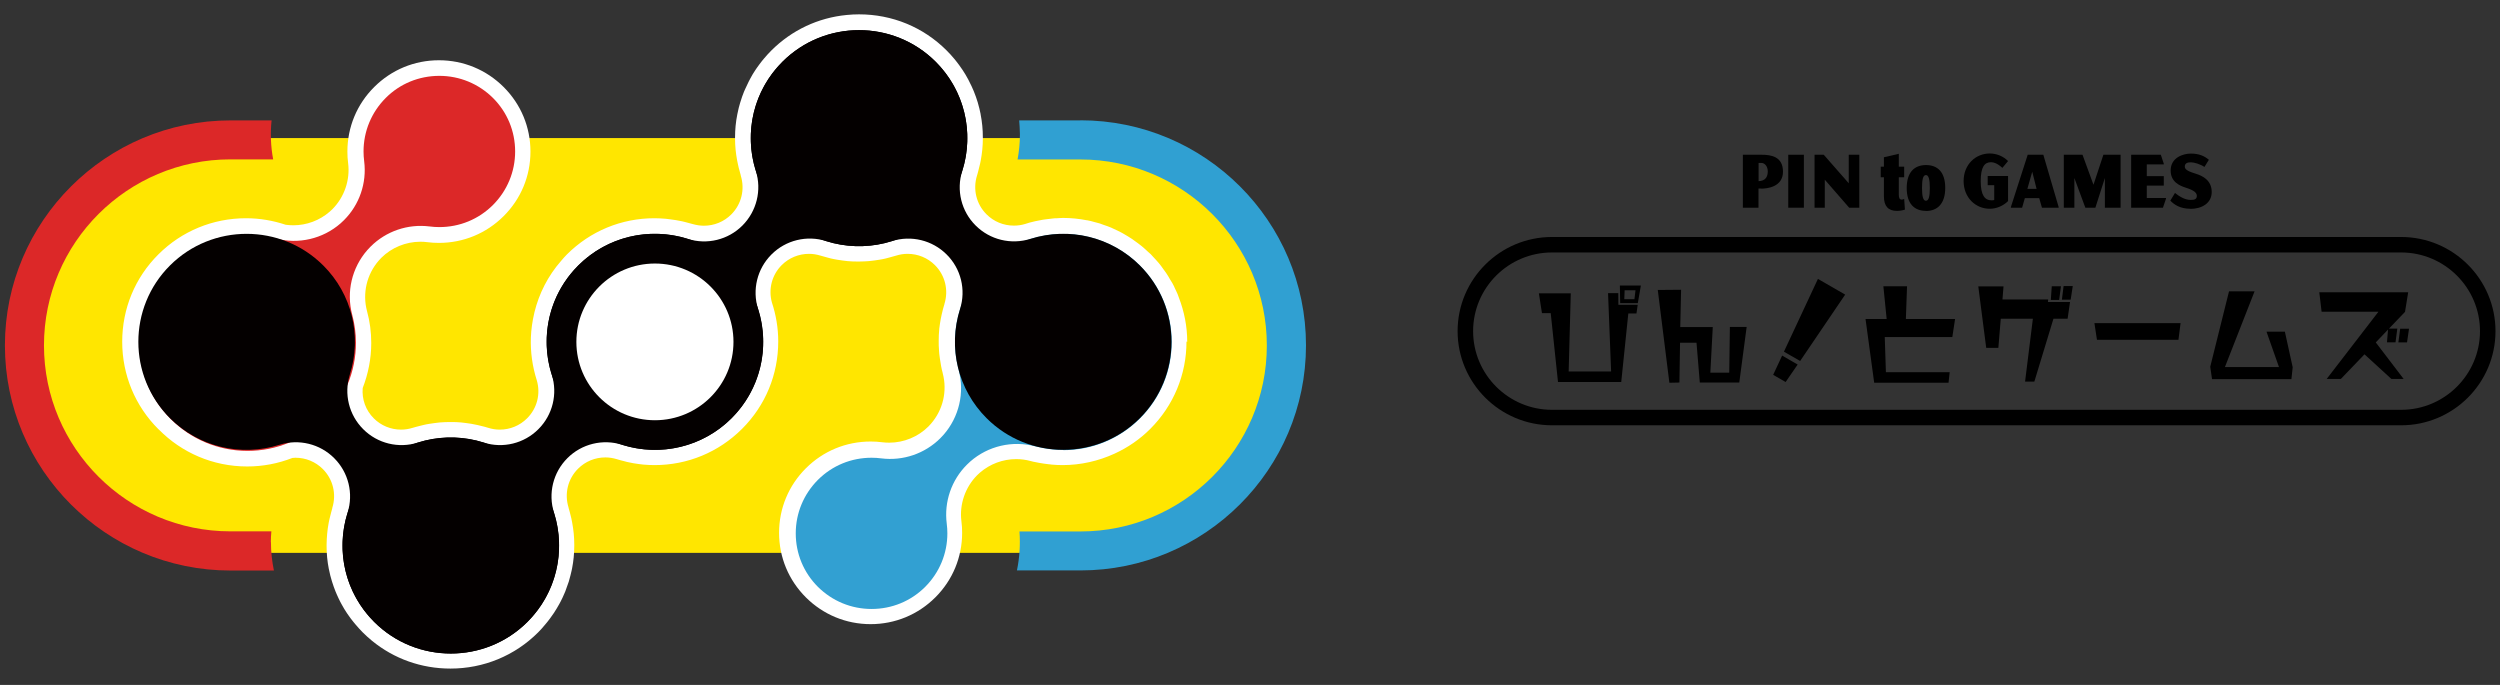
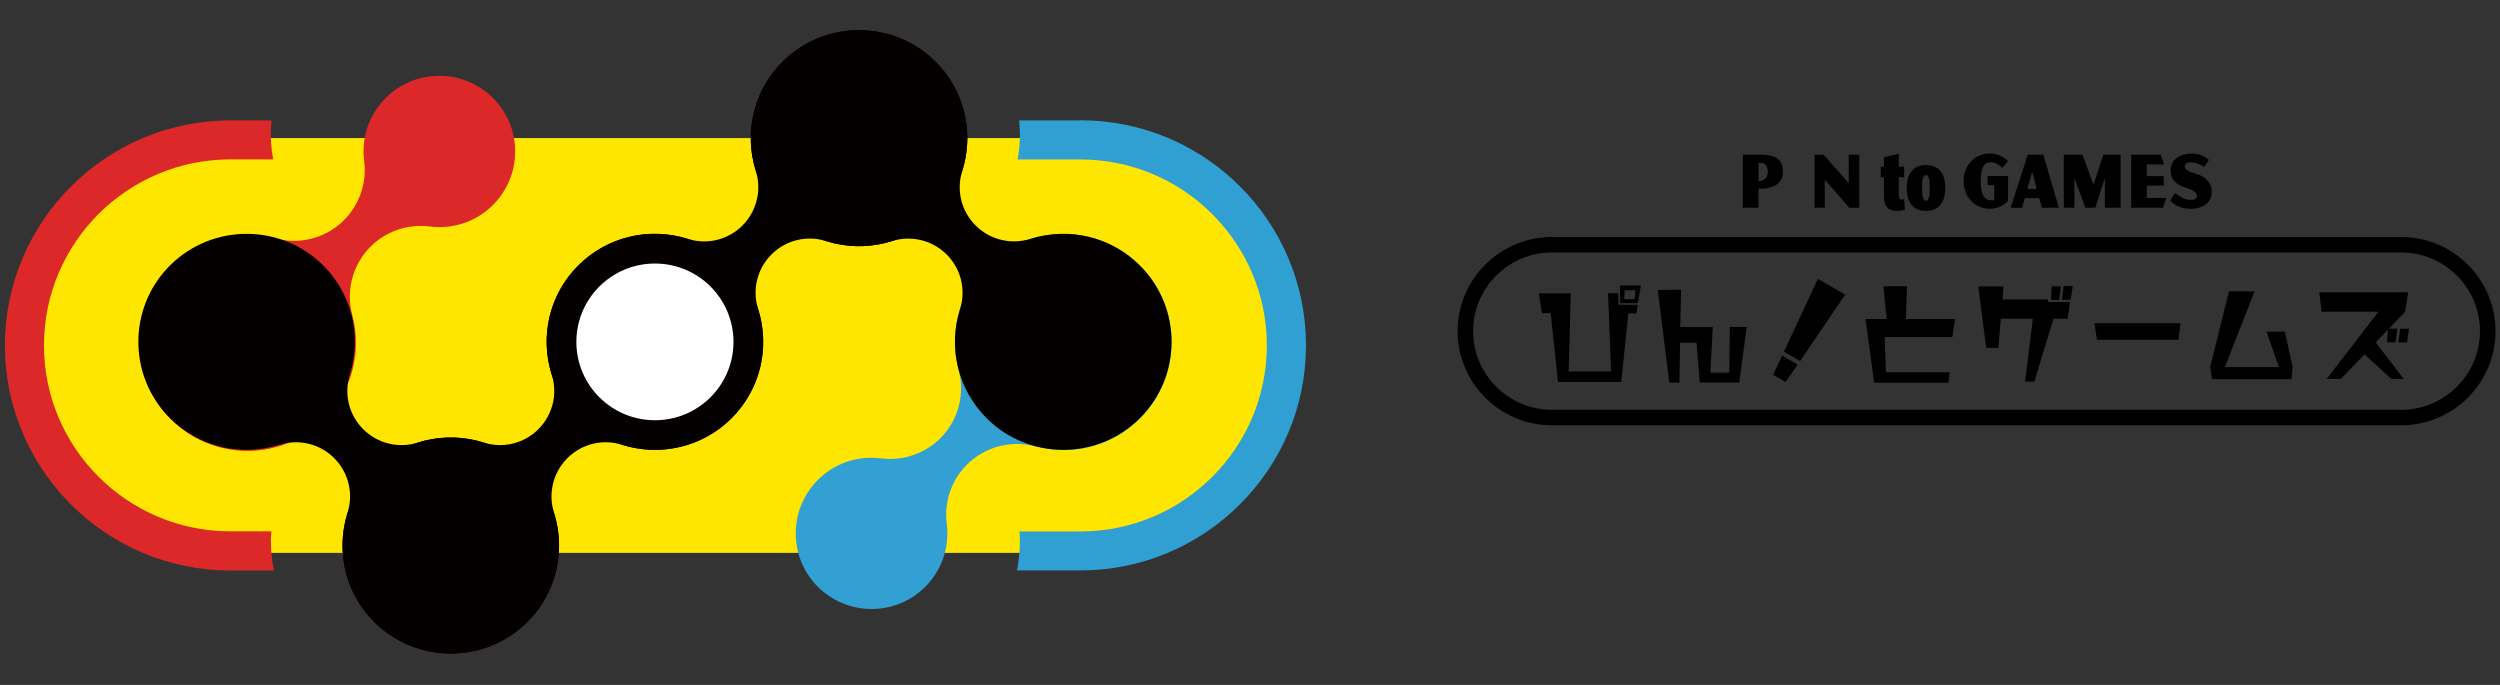
<svg xmlns="http://www.w3.org/2000/svg" width="146" height="40" viewBox="0 0 146 40" fill="none">
  <rect x="0" y="0" width="146" height="40" fill="#333333" stroke="none" />
  <path d="M64.87 8.065H11.681C6.059 8.065 1.501 12.611 1.501 18.219V22.131C1.501 27.739 6.059 32.286 11.681 32.286H64.87C70.492 32.286 75.049 27.739 75.049 22.131V18.219C75.049 12.611 70.492 8.065 64.87 8.065Z" fill="#FFE600" />
-   <path fill-rule="evenodd" clip-rule="evenodd" d="M69.334 19.96C69.334 19.05 69.155 18.183 68.847 17.383C68.822 17.315 68.798 17.248 68.773 17.18C68.73 17.069 68.674 16.971 68.625 16.86C68.576 16.749 68.526 16.639 68.465 16.534C68.422 16.46 68.379 16.387 68.329 16.313C68.255 16.183 68.181 16.054 68.095 15.931C68.046 15.864 67.996 15.796 67.947 15.728C67.861 15.605 67.774 15.482 67.676 15.366C67.565 15.23 67.441 15.107 67.324 14.978C67.281 14.935 67.244 14.886 67.207 14.849C67.158 14.8 67.102 14.757 67.053 14.713C66.936 14.603 66.812 14.486 66.683 14.381C66.541 14.264 66.387 14.154 66.239 14.049C66.202 14.025 66.165 13.994 66.122 13.963C65.955 13.852 65.783 13.748 65.61 13.649C65.579 13.631 65.555 13.613 65.524 13.6C65.357 13.508 65.191 13.434 65.018 13.354C64.975 13.336 64.932 13.311 64.889 13.293C64.747 13.231 64.599 13.182 64.451 13.133C64.371 13.108 64.297 13.071 64.217 13.047C64.118 13.016 64.013 12.998 63.915 12.967C63.785 12.93 63.65 12.893 63.514 12.868C63.495 12.868 63.477 12.868 63.458 12.862C63.014 12.776 62.552 12.727 62.084 12.727C61.966 12.727 61.855 12.739 61.738 12.745C61.658 12.745 61.578 12.745 61.498 12.758C61.356 12.77 61.22 12.788 61.085 12.807C61.023 12.813 60.968 12.825 60.906 12.831C60.758 12.856 60.61 12.887 60.462 12.918C60.425 12.924 60.394 12.936 60.363 12.942C60.197 12.979 60.036 13.022 59.876 13.078C59.66 13.145 59.438 13.176 59.21 13.176C58.606 13.176 58.039 12.942 57.614 12.518C57.015 11.921 56.806 11.054 57.059 10.248C57.065 10.224 57.071 10.193 57.083 10.168C57.102 10.113 57.114 10.064 57.126 10.008C57.17 9.848 57.207 9.688 57.244 9.529C57.256 9.479 57.268 9.43 57.274 9.381C57.355 8.95 57.398 8.52 57.398 8.083C57.398 8.065 57.398 8.046 57.398 8.022C57.398 7.566 57.355 7.117 57.268 6.675C57.268 6.675 57.268 6.669 57.268 6.662C57.225 6.441 57.17 6.226 57.108 6.01C57.108 6.004 57.108 5.992 57.102 5.986C57.034 5.764 56.96 5.549 56.874 5.34C56.874 5.328 56.867 5.322 56.861 5.309C56.781 5.119 56.695 4.934 56.602 4.756C56.584 4.719 56.565 4.682 56.547 4.645C56.442 4.454 56.337 4.264 56.214 4.085C56.202 4.073 56.195 4.054 56.183 4.042C56.072 3.876 55.955 3.716 55.832 3.562C55.795 3.519 55.764 3.476 55.727 3.433C55.585 3.267 55.443 3.101 55.283 2.947C53.92 1.582 52.102 0.838 50.166 0.838C49.925 0.838 49.685 0.85 49.444 0.875C47.779 1.035 46.238 1.76 45.042 2.954C44.888 3.107 44.746 3.267 44.611 3.427C44.574 3.47 44.536 3.519 44.499 3.562C44.395 3.698 44.29 3.833 44.197 3.968C44.173 4.005 44.142 4.042 44.117 4.085C44.006 4.251 43.901 4.424 43.809 4.602C43.778 4.657 43.754 4.713 43.723 4.768C43.655 4.903 43.587 5.045 43.525 5.186C43.501 5.242 43.476 5.297 43.451 5.352C43.377 5.543 43.303 5.734 43.248 5.93C43.236 5.961 43.229 5.998 43.217 6.029C43.162 6.207 43.118 6.392 43.081 6.576C43.075 6.613 43.063 6.65 43.057 6.687C42.97 7.124 42.927 7.573 42.927 8.022C42.927 8.034 42.927 8.046 42.927 8.059C42.927 8.071 42.927 8.083 42.927 8.095C42.927 8.526 42.97 8.95 43.051 9.381C43.063 9.461 43.081 9.535 43.1 9.615C43.125 9.738 43.155 9.861 43.192 9.984C43.217 10.07 43.236 10.15 43.26 10.236C43.26 10.236 43.26 10.248 43.26 10.254C43.513 11.06 43.303 11.927 42.705 12.524C42.28 12.948 41.713 13.182 41.108 13.182C40.886 13.182 40.664 13.145 40.449 13.084C40.307 13.041 40.159 13.004 40.011 12.967C39.949 12.954 39.894 12.936 39.832 12.924C39.715 12.899 39.598 12.874 39.475 12.856C39.364 12.838 39.246 12.819 39.129 12.807C39.043 12.794 38.963 12.782 38.877 12.776C38.655 12.758 38.439 12.745 38.217 12.745C36.287 12.745 34.474 13.496 33.106 14.861C32.989 14.978 32.884 15.101 32.773 15.23C31.996 16.116 31.478 17.149 31.213 18.232C31.213 18.25 31.207 18.269 31.201 18.287C31.09 18.755 31.022 19.228 31.003 19.708C30.972 20.55 31.09 21.399 31.349 22.211C31.583 23.005 31.367 23.847 30.781 24.431C30.356 24.856 29.789 25.09 29.184 25.09C28.956 25.09 28.728 25.053 28.512 24.985C28.377 24.942 28.241 24.905 28.099 24.874C28.031 24.856 27.97 24.837 27.902 24.825C27.779 24.801 27.655 24.776 27.532 24.751C27.433 24.733 27.335 24.721 27.236 24.708C27.131 24.696 27.033 24.684 26.928 24.671C26.743 24.653 26.552 24.647 26.367 24.647C26.348 24.647 26.33 24.647 26.311 24.647C26.311 24.647 26.311 24.647 26.305 24.647C26.299 24.647 26.305 24.647 26.299 24.647C26.28 24.647 26.262 24.647 26.243 24.647C26.058 24.647 25.867 24.659 25.682 24.671C25.578 24.678 25.479 24.696 25.374 24.708C25.275 24.721 25.177 24.733 25.078 24.751C24.955 24.77 24.831 24.794 24.708 24.825C24.64 24.837 24.579 24.856 24.511 24.874C24.375 24.911 24.233 24.942 24.098 24.985C23.882 25.053 23.654 25.09 23.426 25.09C22.822 25.09 22.254 24.856 21.829 24.431C21.354 23.958 21.126 23.312 21.182 22.66C21.502 21.836 21.681 20.95 21.681 20.034C21.681 19.4 21.601 18.773 21.434 18.17C21.157 17.131 21.416 16.03 22.119 15.218C22.168 15.162 22.217 15.107 22.267 15.058C22.865 14.461 23.697 14.117 24.548 14.117C24.684 14.117 24.819 14.123 24.949 14.142C25.171 14.172 25.405 14.185 25.633 14.185C27.063 14.185 28.401 13.631 29.413 12.622C30.424 11.614 30.979 10.279 30.979 8.852C30.979 7.425 30.424 6.09 29.413 5.082C28.401 4.073 27.063 3.519 25.633 3.519C24.203 3.519 22.865 4.073 21.854 5.082C20.842 6.09 20.288 7.425 20.288 8.852C20.288 9.08 20.3 9.313 20.331 9.535C20.454 10.513 20.109 11.515 19.412 12.216C19.363 12.266 19.307 12.315 19.252 12.364C18.666 12.874 17.908 13.157 17.131 13.157C16.983 13.157 16.835 13.145 16.687 13.127C15.947 12.881 15.17 12.745 14.369 12.745C12.433 12.745 10.614 13.496 9.251 14.855C7.883 16.214 7.137 18.029 7.137 19.96C7.137 21.891 7.889 23.706 9.251 25.065C9.264 25.077 9.276 25.084 9.288 25.096C10.601 26.424 12.42 27.242 14.437 27.242C15.355 27.242 16.243 27.07 17.075 26.744C17.137 26.744 17.192 26.732 17.254 26.732C17.858 26.732 18.426 26.966 18.851 27.39C19.449 27.987 19.659 28.854 19.406 29.66C19.406 29.66 19.406 29.672 19.406 29.678C19.381 29.764 19.357 29.844 19.338 29.93C19.307 30.053 19.276 30.176 19.246 30.293C19.227 30.373 19.209 30.447 19.196 30.527C19.116 30.951 19.079 31.382 19.073 31.806C19.073 31.818 19.073 31.831 19.073 31.843C19.073 31.855 19.073 31.868 19.073 31.886C19.073 32.335 19.116 32.784 19.202 33.221C19.209 33.258 19.215 33.295 19.227 33.331C19.264 33.516 19.307 33.694 19.363 33.873C19.375 33.91 19.381 33.947 19.394 33.977C19.455 34.168 19.523 34.365 19.597 34.549C19.622 34.605 19.646 34.66 19.671 34.721C19.733 34.857 19.794 34.998 19.862 35.127C19.893 35.189 19.924 35.244 19.955 35.3C20.047 35.472 20.152 35.644 20.263 35.81C20.294 35.853 20.325 35.896 20.349 35.933C20.442 36.069 20.54 36.198 20.645 36.327C20.682 36.376 20.725 36.425 20.762 36.468C20.898 36.628 21.04 36.788 21.188 36.936C21.36 37.108 21.539 37.268 21.718 37.416C23.006 38.473 24.61 39.045 26.305 39.045C28.241 39.045 30.06 38.295 31.422 36.936C31.577 36.782 31.712 36.628 31.848 36.462C31.885 36.413 31.928 36.37 31.965 36.321C32.07 36.191 32.169 36.056 32.261 35.921C32.292 35.878 32.323 35.841 32.347 35.798C32.458 35.632 32.557 35.46 32.656 35.287C32.686 35.232 32.717 35.17 32.748 35.115C32.816 34.98 32.884 34.845 32.939 34.709C32.964 34.654 32.989 34.599 33.013 34.537C33.087 34.346 33.155 34.156 33.217 33.965C33.229 33.928 33.235 33.891 33.247 33.854C33.297 33.676 33.346 33.498 33.383 33.319C33.389 33.282 33.402 33.245 33.408 33.202C33.494 32.766 33.537 32.323 33.537 31.874C33.537 31.861 33.537 31.843 33.537 31.831C33.537 31.818 33.537 31.8 33.537 31.788C33.537 31.363 33.494 30.939 33.414 30.515C33.402 30.435 33.383 30.348 33.365 30.268C33.34 30.152 33.309 30.035 33.278 29.918C33.254 29.832 33.229 29.739 33.204 29.653C33.204 29.653 33.204 29.647 33.204 29.641C32.952 28.835 33.161 27.968 33.759 27.372C34.185 26.947 34.752 26.713 35.356 26.713C35.578 26.713 35.8 26.75 36.01 26.812C36.158 26.861 36.312 26.898 36.46 26.935C36.515 26.947 36.571 26.966 36.62 26.978C36.743 27.003 36.86 27.027 36.984 27.052C37.095 27.07 37.206 27.089 37.31 27.101C37.397 27.113 37.483 27.125 37.569 27.132C37.785 27.15 38.007 27.162 38.223 27.162C40.153 27.162 41.965 26.412 43.334 25.047C44.703 23.681 45.449 21.873 45.449 19.942C45.449 19.154 45.319 18.392 45.079 17.666C44.863 16.885 45.079 16.054 45.652 15.482C46.078 15.058 46.645 14.824 47.249 14.824C47.477 14.824 47.699 14.861 47.921 14.929C48.057 14.972 48.199 15.009 48.341 15.046C48.402 15.064 48.464 15.076 48.526 15.095C48.649 15.126 48.772 15.144 48.902 15.169C48.994 15.187 49.093 15.199 49.191 15.212C49.296 15.224 49.395 15.236 49.5 15.249C49.685 15.267 49.87 15.273 50.055 15.273C50.073 15.273 50.092 15.273 50.116 15.273C50.116 15.273 50.116 15.273 50.122 15.273C50.129 15.273 50.122 15.273 50.129 15.273C50.147 15.273 50.166 15.273 50.19 15.273C50.375 15.273 50.56 15.261 50.745 15.249C50.85 15.242 50.955 15.224 51.06 15.212C51.158 15.199 51.251 15.187 51.349 15.169C51.473 15.15 51.602 15.126 51.725 15.095C51.787 15.083 51.849 15.064 51.91 15.046C52.052 15.009 52.194 14.972 52.33 14.929C52.545 14.861 52.774 14.824 53.002 14.824C53.606 14.824 54.173 15.058 54.599 15.482C55.197 16.079 55.406 16.946 55.154 17.752C55.154 17.752 55.154 17.758 55.154 17.764C55.123 17.857 55.098 17.949 55.073 18.041C55.042 18.152 55.018 18.262 54.993 18.373C54.975 18.459 54.956 18.545 54.938 18.638C54.901 18.828 54.876 19.019 54.851 19.21C54.851 19.222 54.851 19.228 54.851 19.24C54.827 19.462 54.821 19.677 54.821 19.892C54.821 19.911 54.821 19.923 54.821 19.942C54.821 19.966 54.821 19.997 54.821 20.021C54.821 20.132 54.821 20.249 54.833 20.36C54.833 20.397 54.833 20.44 54.839 20.477C54.845 20.6 54.858 20.723 54.876 20.84C54.876 20.87 54.882 20.901 54.888 20.932C54.907 21.061 54.925 21.184 54.95 21.313C54.95 21.338 54.962 21.362 54.962 21.387C54.987 21.522 55.018 21.658 55.055 21.787C55.055 21.787 55.055 21.793 55.055 21.799C55.332 22.838 55.073 23.939 54.364 24.751C54.315 24.807 54.266 24.862 54.216 24.911C53.618 25.508 52.786 25.852 51.935 25.852C51.799 25.852 51.664 25.846 51.528 25.828C51.3 25.797 51.072 25.785 50.844 25.785C49.413 25.785 48.075 26.338 47.064 27.347C46.053 28.356 45.498 29.69 45.498 31.117C45.498 32.544 46.053 33.879 47.064 34.888C48.075 35.896 49.413 36.45 50.844 36.45C52.274 36.45 53.612 35.896 54.623 34.888C55.634 33.879 56.189 32.544 56.189 31.117C56.189 30.89 56.177 30.656 56.146 30.435C56.023 29.457 56.368 28.454 57.065 27.753C57.114 27.704 57.17 27.654 57.225 27.605C57.811 27.095 58.569 26.812 59.346 26.812C59.63 26.812 59.907 26.849 60.178 26.922C60.289 26.953 60.4 26.978 60.511 26.996C60.561 27.009 60.61 27.021 60.665 27.027C60.857 27.064 61.054 27.089 61.251 27.113C61.307 27.113 61.356 27.125 61.411 27.132C61.621 27.15 61.837 27.162 62.053 27.162C63.119 27.162 64.155 26.922 65.092 26.492C65.857 26.141 66.56 25.662 67.17 25.053C68.539 23.687 69.291 21.873 69.291 19.948L69.334 19.96Z" fill="white" />
  <path d="M63.095 7.031H59.519C59.543 7.29 59.556 7.542 59.562 7.806C59.562 7.819 59.562 7.837 59.562 7.849C59.562 7.862 59.562 7.88 59.562 7.892C59.562 8.366 59.513 8.84 59.426 9.313H63.095C69.1 9.313 73.983 14.185 73.983 20.175C73.983 26.166 69.1 31.037 63.095 31.037H59.537C59.593 31.806 59.543 32.569 59.389 33.313H63.095C70.358 33.313 76.27 27.421 76.27 20.169C76.27 12.918 70.364 7.025 63.095 7.025V7.031Z" fill="#30A0D2" />
  <path d="M15.818 31.665C15.818 31.665 15.818 31.634 15.818 31.616C15.818 31.425 15.83 31.228 15.848 31.031H13.456C7.451 31.031 2.568 26.16 2.568 20.169C2.568 14.178 7.451 9.307 13.456 9.307H15.953C15.811 8.544 15.781 7.782 15.861 7.031H13.462C6.199 7.031 0.287 12.924 0.287 20.175C0.287 27.427 6.193 33.319 13.462 33.319H15.996C15.885 32.778 15.824 32.23 15.824 31.671L15.818 31.665Z" fill="#DC2828" />
  <path fill-rule="evenodd" clip-rule="evenodd" d="M14.461 13.717C15.016 13.717 15.565 13.791 16.095 13.926C17.427 14.283 18.851 13.951 19.887 13.047C19.961 12.985 20.029 12.918 20.09 12.856C20.99 11.958 21.428 10.691 21.268 9.418C21.243 9.227 21.231 9.037 21.231 8.846C21.231 7.665 21.693 6.558 22.526 5.721C23.358 4.885 24.474 4.43 25.658 4.43C26.841 4.43 27.951 4.891 28.79 5.721C29.628 6.558 30.084 7.665 30.084 8.846C30.084 10.027 29.622 11.134 28.79 11.97C27.951 12.807 26.841 13.262 25.658 13.262C25.466 13.262 25.275 13.25 25.09 13.225C23.814 13.065 22.544 13.502 21.644 14.4C21.576 14.467 21.515 14.535 21.453 14.603C20.547 15.636 20.213 17.057 20.571 18.386C20.713 18.914 20.787 19.462 20.787 20.015C20.787 21.701 20.127 23.288 18.931 24.481C17.735 25.674 16.144 26.332 14.455 26.332C10.965 26.332 8.129 23.503 8.129 20.021C8.129 18.336 8.789 16.749 9.985 15.556C11.181 14.363 12.772 13.705 14.461 13.705V13.717Z" fill="#DC2828" />
  <path fill-rule="evenodd" clip-rule="evenodd" d="M62.096 26.277C61.541 26.277 60.992 26.203 60.462 26.068C59.13 25.711 57.706 26.043 56.67 26.947C56.596 27.009 56.528 27.076 56.467 27.138C55.566 28.036 55.129 29.303 55.289 30.576C55.314 30.767 55.326 30.957 55.326 31.148C55.326 32.329 54.864 33.436 54.031 34.273C53.193 35.109 52.083 35.564 50.899 35.564C49.715 35.564 48.606 35.103 47.767 34.273C46.929 33.436 46.472 32.329 46.472 31.148C46.472 29.967 46.935 28.86 47.767 28.023C48.606 27.187 49.715 26.732 50.899 26.732C51.09 26.732 51.282 26.744 51.467 26.769C52.743 26.929 54.013 26.492 54.913 25.594C54.981 25.526 55.042 25.459 55.104 25.391C56.01 24.358 56.343 22.937 55.986 21.608C55.844 21.079 55.77 20.532 55.77 19.979C55.77 18.293 56.43 16.706 57.626 15.513C58.822 14.32 60.413 13.662 62.102 13.662C65.592 13.662 68.428 16.491 68.428 19.972C68.428 21.658 67.768 23.244 66.572 24.438C65.376 25.631 63.785 26.289 62.096 26.289V26.277Z" fill="#32A0D2" />
  <path fill-rule="evenodd" clip-rule="evenodd" d="M40.165 13.951C41.293 14.308 42.526 14.006 43.359 13.17C44.191 12.333 44.493 11.109 44.142 9.984C43.427 7.72 44.019 5.272 45.696 3.606C48.162 1.145 52.175 1.145 54.642 3.606C57.108 6.066 57.108 10.07 54.642 12.53C52.965 14.203 50.517 14.793 48.248 14.08C47.12 13.723 45.887 14.025 45.054 14.861C44.216 15.698 43.92 16.922 44.271 18.047C44.986 20.311 44.395 22.752 42.718 24.425C40.251 26.886 36.238 26.886 33.772 24.425C31.305 21.965 31.305 17.961 33.772 15.501C35.449 13.828 37.896 13.237 40.165 13.951Z" fill="#040000" />
  <path fill-rule="evenodd" clip-rule="evenodd" d="M28.247 25.846C29.375 26.203 30.609 25.901 31.441 25.065C32.279 24.229 32.575 23.005 32.224 21.879C31.509 19.616 32.101 17.168 33.778 15.501C36.244 13.041 40.258 13.041 42.724 15.501C45.19 17.961 45.19 21.965 42.724 24.425C41.047 26.098 38.599 26.689 36.33 25.975C35.202 25.619 33.969 25.92 33.136 26.756C32.298 27.593 32.002 28.817 32.353 29.942C33.069 32.206 32.477 34.648 30.8 36.321C28.334 38.781 24.32 38.781 21.854 36.321C19.387 33.861 19.387 29.856 21.854 27.396C23.531 25.723 25.978 25.133 28.247 25.846Z" fill="#040000" />
  <path fill-rule="evenodd" clip-rule="evenodd" d="M24.406 25.846C23.278 26.203 22.045 25.901 21.212 25.065C20.374 24.229 20.078 23.005 20.429 21.879C21.145 19.616 20.553 17.168 18.876 15.501C16.409 13.041 12.396 13.041 9.929 15.501C7.463 17.961 7.463 21.965 9.929 24.425C11.607 26.098 14.054 26.689 16.323 25.975C17.451 25.619 18.684 25.92 19.517 26.756C20.355 27.593 20.651 28.817 20.3 29.942C19.585 32.206 20.177 34.648 21.854 36.321C24.32 38.781 28.334 38.781 30.8 36.321C33.266 33.861 33.266 29.856 30.8 27.396C29.123 25.723 26.675 25.133 24.406 25.846Z" fill="#040000" />
  <path fill-rule="evenodd" clip-rule="evenodd" d="M56.066 18.047C56.423 16.922 56.121 15.691 55.283 14.861C54.444 14.025 53.218 13.729 52.089 14.08C49.82 14.793 47.366 14.203 45.696 12.53C43.229 10.07 43.229 6.066 45.696 3.606C48.162 1.145 52.175 1.145 54.642 3.606C56.319 5.278 56.911 7.72 56.195 9.984C55.838 11.109 56.14 12.339 56.978 13.17C57.817 14.006 59.044 14.302 60.172 13.951C62.441 13.237 64.889 13.828 66.566 15.501C69.032 17.961 69.032 21.965 66.566 24.425C64.1 26.886 60.086 26.886 57.62 24.425C55.943 22.752 55.351 20.311 56.066 18.047Z" fill="#040000" />
  <path d="M38.248 24.542C40.781 24.542 42.835 22.494 42.835 19.966C42.835 17.439 40.781 15.39 38.248 15.39C35.714 15.39 33.66 17.439 33.66 19.966C33.66 22.494 35.714 24.542 38.248 24.542Z" fill="white" />
  <path d="M95.562 18.305H95.094L94.68 22.31H90.987L90.562 18.287H90.05L89.871 17.131H91.733L91.61 21.695H94.089L93.91 17.118H94.508L94.514 17.801H95.642L95.568 18.312L95.562 18.305ZM95.648 17.703H94.619L94.6 16.676H95.827L95.648 17.703ZM94.878 16.952L94.859 17.475H95.451L95.513 16.952H94.884H94.878Z" fill="black" />
  <path d="M101.58 22.34H99.268L99.076 20.015H98.115L98.078 22.34L97.492 22.353L96.814 16.934L98.176 16.922L98.127 19.099H100.026L99.884 21.762H100.988L101.025 19.093H102.005L101.574 22.34H101.58Z" fill="black" />
  <path d="M104.28 22.31L103.553 21.891L104.077 20.766L104.983 21.289L104.28 22.31ZM105.125 21.079L104.182 20.538L106.167 16.288L107.758 17.205L105.125 21.086V21.079Z" fill="black" />
  <path d="M114.022 19.683H110.07L110.137 21.738H113.861L113.794 22.353H109.453L108.947 18.631H110.181L109.989 16.719H111.371L111.303 18.631H114.176L114.016 19.683H114.022Z" fill="black" />
  <path d="M120.754 18.613H119.922L118.806 22.285H118.264L118.72 18.613H116.845L116.704 20.317H115.995L115.532 16.725H117.006L116.944 17.488H119.614L119.601 17.635H120.89L120.748 18.613H120.754ZM120.255 17.518H119.768L119.823 16.719H120.36L120.255 17.518ZM120.927 17.5H120.415L120.514 16.706H121.05L120.927 17.5Z" fill="black" />
  <path d="M127.222 19.843H122.462L122.314 18.871H127.345L127.222 19.843Z" fill="black" />
  <path d="M133.819 22.143H129.183L129.078 21.418L130.175 17.014H131.667L129.935 21.436H133.092L132.364 19.37H133.437L133.893 21.448L133.819 22.143Z" fill="black" />
  <path d="M140.447 18.219L139.516 19.191H140.003L139.898 19.991H139.399L139.461 19.247L138.745 19.997L140.373 22.131H139.658L138.086 20.692L136.705 22.131H135.878L138.899 18.207H135.582L135.447 17.069H140.638L140.453 18.213L140.447 18.219ZM140.57 19.997H140.065L140.17 19.197H140.687L140.57 19.997Z" fill="black" />
  <path d="M140.225 24.837H90.636C87.596 24.837 85.124 22.371 85.124 19.339C85.124 16.307 87.596 13.84 90.636 13.84H140.225C143.265 13.84 145.737 16.307 145.737 19.339C145.737 22.371 143.265 24.837 140.225 24.837ZM90.636 14.744C88.096 14.744 86.03 16.805 86.03 19.339C86.03 21.873 88.096 23.933 90.636 23.933H140.225C142.765 23.933 144.831 21.873 144.831 19.339C144.831 16.805 142.765 14.744 140.225 14.744H90.636Z" fill="black" />
  <path d="M102.856 11.011H102.696V12.13H101.783V9.037H102.868C103.423 9.037 104.126 9.135 104.126 10.027C104.126 10.919 103.201 11.017 102.85 11.017L102.856 11.011ZM102.868 9.516H102.702V10.58C103.103 10.568 103.238 10.322 103.238 10.008C103.238 9.719 103.066 9.516 102.868 9.516Z" fill="black" />
-   <path d="M104.434 12.13V9.037H105.347V12.13H104.434Z" fill="black" />
  <path d="M107.992 12.13L106.568 10.494V12.13H105.97V9.037H106.506L107.967 10.703V9.037H108.584V12.13H107.992Z" fill="black" />
  <path d="M110.772 12.315C110.285 12.315 110.02 12.05 110.02 11.466V10.353H109.835V9.732H110.02V9.184L110.89 8.981V9.732H111.204V10.353H110.89V11.355C110.89 11.558 110.933 11.657 111.062 11.657C111.112 11.657 111.161 11.644 111.204 11.614L111.247 12.241C111.112 12.29 110.939 12.315 110.766 12.315H110.772Z" fill="black" />
  <path d="M112.474 12.315C111.808 12.315 111.352 11.909 111.352 10.98C111.352 10.051 111.808 9.639 112.48 9.639C113.152 9.639 113.602 10.045 113.602 10.974C113.602 11.903 113.14 12.321 112.474 12.321V12.315ZM112.474 10.224C112.314 10.224 112.246 10.451 112.246 10.968C112.246 11.485 112.314 11.724 112.474 11.724C112.634 11.724 112.702 11.491 112.702 10.974C112.702 10.457 112.628 10.224 112.474 10.224Z" fill="black" />
  <path d="M116.204 12.192C115.378 12.192 114.675 11.546 114.675 10.574C114.675 9.602 115.378 8.963 116.204 8.963C116.605 8.963 117 9.129 117.271 9.406L116.938 9.805C116.907 9.775 116.605 9.473 116.272 9.473C115.896 9.473 115.674 9.756 115.674 10.574C115.674 11.392 115.902 11.7 116.315 11.7C116.408 11.7 116.451 11.687 116.463 11.675V10.814H116.081V10.279H117.271V11.743C117 12.013 116.605 12.192 116.204 12.192Z" fill="black" />
  <path d="M119.25 12.13L119.09 11.571H118.251L118.091 12.13H117.437V12.087L118.418 9.037H119.33L120.224 12.087V12.13H119.244H119.25ZM118.683 10.027L118.399 11.029H118.936L118.683 10.027Z" fill="black" />
  <path d="M122.925 12.13V10.396L122.37 12.13H121.784L121.143 10.396V12.13H120.526V9.037H121.618L122.259 10.79L122.838 9.037H123.843V12.13H122.925Z" fill="black" />
  <path d="M126.322 12.13H124.46V9.037H126.192L126.365 9.559V9.602H125.372V10.285H126.365V10.839H125.372V11.564H126.494V11.607L126.316 12.13H126.322Z" fill="black" />
  <path d="M127.919 12.192C127.284 12.192 126.945 11.921 126.747 11.718L127.019 11.269C127.253 11.454 127.58 11.675 127.931 11.675C128.147 11.675 128.295 11.644 128.295 11.435C128.295 11.189 127.968 11.066 127.635 10.956C127.314 10.851 126.766 10.636 126.766 9.959C126.766 9.209 127.481 8.969 127.95 8.969C128.418 8.969 128.739 9.11 128.998 9.332L128.739 9.75C128.504 9.59 128.141 9.479 127.95 9.479C127.758 9.479 127.592 9.522 127.592 9.732C127.592 9.928 127.857 10.027 128.264 10.156C128.634 10.273 129.164 10.531 129.164 11.214C129.164 11.897 128.541 12.198 127.925 12.198L127.919 12.192Z" fill="black" />
</svg>